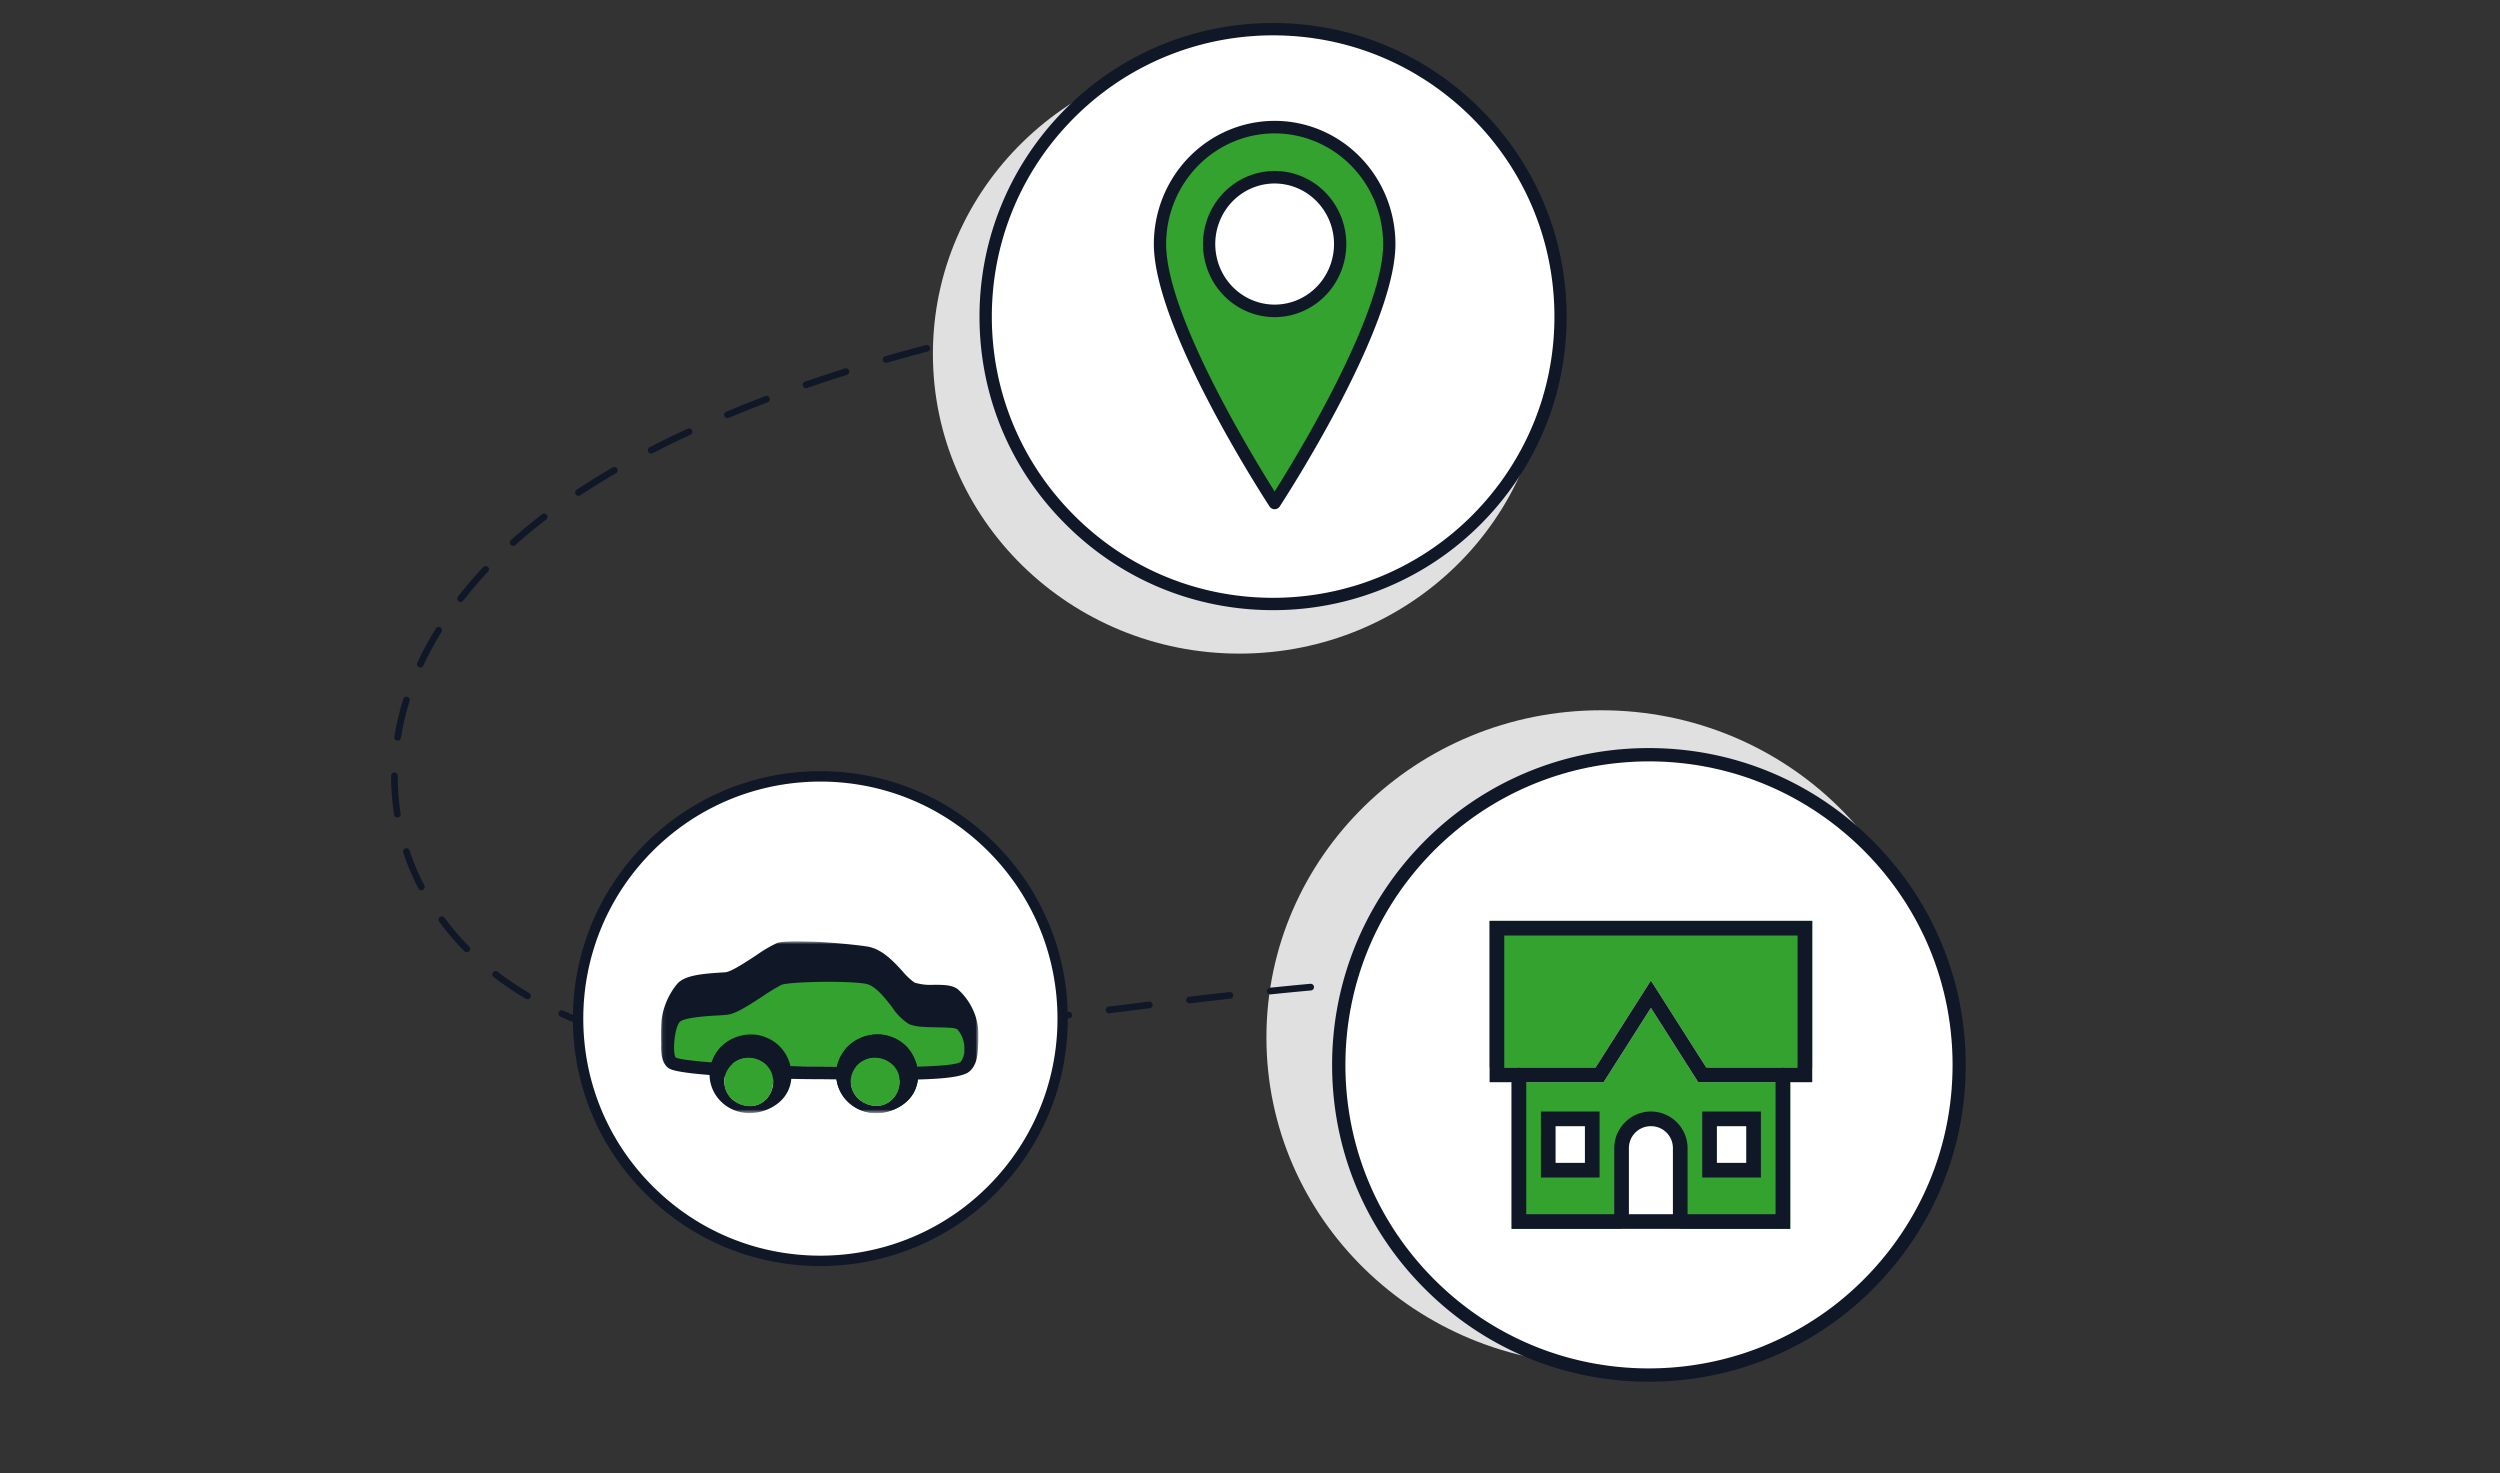
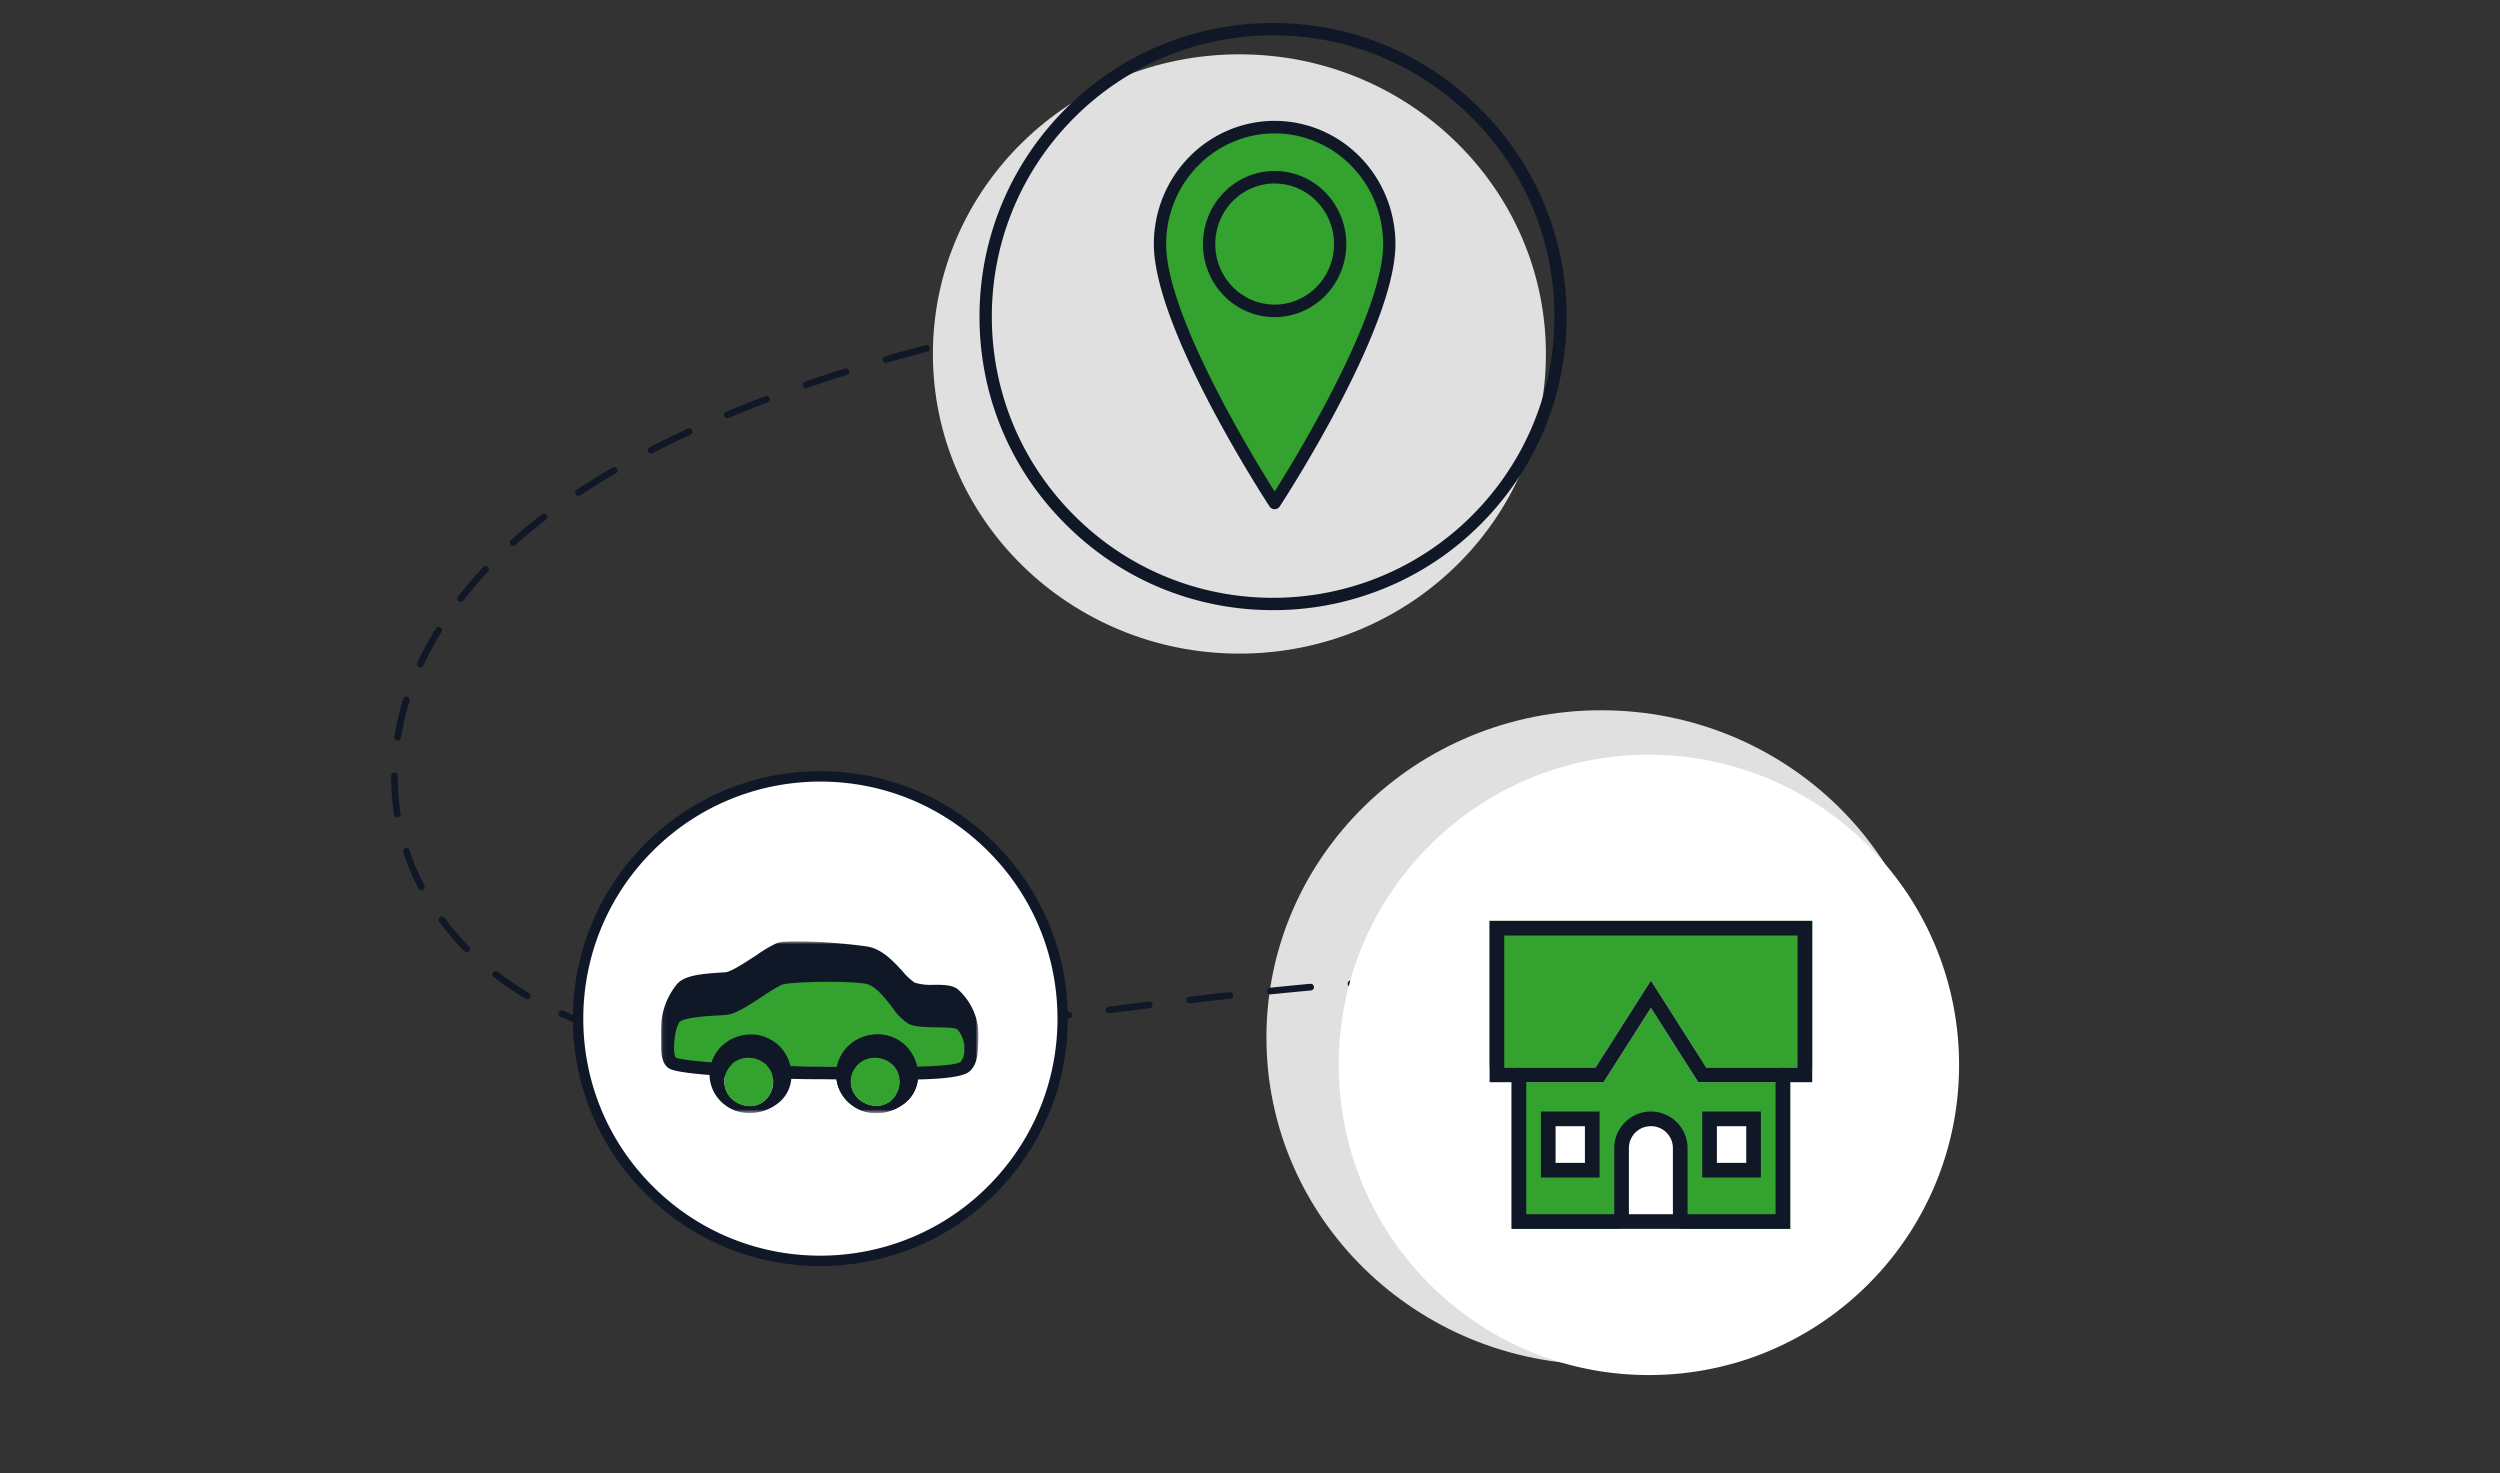
<svg xmlns="http://www.w3.org/2000/svg" width="560" height="330" fill="none">
  <rect width="100%" height="100%" fill="#333333" stroke="none" />
  <ellipse cx="358.652" cy="232.392" rx="74.973" ry="73.292" fill="#E0E0E0" />
  <path d="M118.243 118.688l-.479-.577.479.577zm62.554 115.811l-.075-.746.075.746zm191.224 15.72a.75.75 0 101.335.682l-1.335-.682zM272.466 66.376a.75.75 0 10.044 1.499l-.044-1.5zm-9.295 2.11a.75.75 0 10-.14-1.494l.14 1.493zm-9.54-.422a.75.75 0 00.197 1.487l-.197-1.487zm-9.098 2.86a.75.75 0 00-.24-1.48l.24 1.48zm-9.528.151a.75.75 0 10.278 1.474l-.278-1.474zm-8.939 3.327a.75.75 0 00-.313-1.467l.313 1.467zm-9.531.612a.75.75 0 10.347 1.46l-.347-1.46zm-8.76 3.737a.75.75 0 00-.381-1.451l.381 1.45zm-9.483 1.055a.75.75 0 10.416 1.441l-.416-1.44zm-8.578 4.16a.75.75 0 10-.453-1.43l.453 1.43zm-9.413 1.538a.75.75 0 00.491 1.417l-.491-1.417zm-8.339 4.624a.75.75 0 10-.533-1.402l.533 1.402zm-9.303 2.099a.75.75 0 10.58 1.383l-.58-1.383zm-8.013 5.167a.75.75 0 10-.631-1.36l.631 1.36zm-9.121 2.788a.749.749 0 10.687 1.333l-.687-1.333zm-7.54 5.829a.75.75 0 10-.752-1.298l.752 1.298zm-8.805 3.679a.75.75 0 10.827 1.252l-.827-1.252zm-6.804 6.666a.751.751 0 00-.911-1.192l.911 1.192zm-7.93 4.619a.75.75 0 001.003 1.116l-1.003-1.116zm-5.112 7.084a.75.75 0 10-1.093-1.028l1.093 1.028zm-6.748 5.575a.75.75 0 001.185.92l-1.185-.92zm-3.7 7.945a.75.75 0 10-1.276-.788l1.276.788zm-5.402 6.855a.75.75 0 101.36.632l-1.36-.632zm-1.726 8.598a.75.75 0 00-1.432-.447l1.432.447zm-3.431 8.04a.75.75 0 001.48.237l-1.48-.237zm.783 8.712a.75.75 0 00-1.5-.006l1.5.006zm-.84 8.709a.75.75 0 001.483-.234l-1.482.234zm3.484 8.021a.75.75 0 10-1.424.471l1.424-.471zm1.981 8.523a.75.75 0 001.33-.693l-1.33.693zm5.828 6.518a.751.751 0 00-1.208.889l1.208-.889zm4.461 7.522a.75.75 0 101.068-1.054l-1.068 1.054zm7.463 4.597a.749.749 0 10-.916 1.187l.916-1.187zm6.287 6.06a.75.75 0 00.764-1.291l-.764 1.291zm8.369 2.638a.75.75 0 00-.614 1.369l.614-1.369zm7.478 4.504a.75.75 0 00.471-1.424l-.471 1.424zm8.714.875a.75.75 0 00-.337 1.462l.337-1.462zm8.231 3.05a.75.75 0 00.212-1.485l-.212 1.485zm8.713-.609a.75.75 0 10-.097 1.497l.097-1.497zm8.566 1.751a.75.75 0 00-.007-1.5l.007 1.5zm8.56-1.824a.75.75 0 00.104 1.496l-.104-1.496zm8.958.664a.749.749 0 10-.158-1.491l.158 1.491zm8.873-2.488a.75.75 0 00.17 1.49l-.17-1.49zm9.204.424a.75.75 0 00-.181-1.489l.181 1.489zm8.838-2.603a.75.75 0 10.187 1.488l-.187-1.488zm9.206.342a.75.75 0 00-.191-1.488l.191 1.488zm8.823-2.65a.75.75 0 00.193 1.487l-.193-1.487zm9.207.322a.75.75 0 10-.192-1.488l.192 1.488zm8.825-2.643a.75.75 0 00.189 1.488l-.189-1.488zm9.206.357a.749.749 0 10-.184-1.488l.184 1.488zm8.843-2.582a.75.75 0 10.176 1.489l-.176-1.489zm9.201.45a.75.75 0 00-.167-1.491l.167 1.491zm8.876-2.462a.75.75 0 10.153 1.492l-.153-1.492zm9.188.614a.749.749 0 10-.136-1.494l.136 1.494zm8.924-2.257a.75.75 0 10.115 1.496l-.115-1.496zm9.152.883a.75.75 0 10-.087-1.498l.087 1.498zm9.032-1.923a.75.75 0 10.051 1.5l-.051-1.5zm9.132 1.33a.75.75 0 00-.002-1.5l.002 1.5zm9.106-1.325a.75.75 0 00-.064 1.499l.064-1.499zm8.947 2.161a.75.75 0 00.162-1.491l-.162 1.491zm9.202-.061a.75.75 0 10-.32 1.466l.32-1.466zm8.204 4.127a.75.75 0 00.605-1.373l-.605 1.373zm8.275 3.945a.75.75 0 00-1.132.985l1.132-.985zm1.905 8.82a.751.751 0 001.5-.052l-1.5.052zm-.266 9.079a.75.75 0 00-1.402-.534l1.402.534zm-98.073-180.27a72.635 72.635 0 00-4.727.003l.044 1.499a71.15 71.15 0 014.628-.003l.055-1.499zm-14.162.619c-2.898.271-6.045.628-9.4 1.072l.197 1.487c3.338-.442 6.465-.796 9.343-1.066l-.14-1.493zm-18.738 2.452a369.447 369.447 0 00-9.288 1.631l.278 1.474a368.59 368.59 0 019.25-1.625l-.24-1.48zm-18.54 3.491a407.91 407.91 0 00-9.218 2.079l.347 1.46c3.112-.74 6.178-1.43 9.184-2.072l-.313-1.467zM207.394 77.3c-3.011.79-6.049 1.625-9.102 2.506l.416 1.441c3.041-.877 6.067-1.71 9.067-2.496l-.381-1.451zm-18.133 5.236a345.245 345.245 0 00-8.96 2.968l.491 1.417a344.09 344.09 0 018.922-2.955l-.453-1.43zm-17.832 6.19a286.125 286.125 0 00-8.77 3.5l.58 1.385a283.838 283.838 0 018.723-3.483l-.533-1.402zm-17.414 7.307a222.92 222.92 0 00-8.49 4.149l.687 1.333a221.521 221.521 0 018.434-4.12l-.631-1.362zm-16.782 8.68a164.264 164.264 0 00-8.053 4.977l.827 1.252a161.62 161.62 0 017.978-4.931l-.752-1.298zm-15.768 10.451a118.376 118.376 0 00-3.701 2.947l.958 1.154a115.668 115.668 0 013.654-2.909l-.911-1.192zm-3.701 2.947c-1.14.946-2.246 1.901-3.318 2.864l1.003 1.116c1.057-.95 2.148-1.892 3.273-2.826l-.958-1.154zm-9.523 8.92a91.926 91.926 0 00-5.655 6.603l1.185.92a90.056 90.056 0 015.563-6.495l-1.093-1.028zm-10.631 13.76a73.305 73.305 0 00-4.126 7.643l1.36.632a71.821 71.821 0 014.042-7.487l-1.276-.788zm-7.284 15.794a60.637 60.637 0 00-2 8.487l1.482.237a59.096 59.096 0 011.95-8.277l-1.432-.447zm-2.716 17.193a54.37 54.37 0 00.66 8.715l1.483-.234a52.866 52.866 0 01-.643-8.475l-1.5-.006zm2.72 17.207a54.47 54.47 0 003.405 8.052l1.33-.693a52.961 52.961 0 01-3.31-7.83l-1.425.471zm8.025 15.459a60.392 60.392 0 005.669 6.633l1.068-1.054a58.631 58.631 0 01-5.529-6.468l-1.208.889zm12.216 12.417a70.686 70.686 0 007.203 4.873l.764-1.291a69.28 69.28 0 01-7.051-4.769l-.916 1.187zm14.958 8.88a84.896 84.896 0 008.092 3.135l.471-1.424a83.398 83.398 0 01-7.949-3.08l-.614 1.369zm16.469 5.472c2.765.637 5.622 1.168 8.568 1.588l.212-1.485a101.187 101.187 0 01-8.443-1.565l-.337 1.462zm17.184 2.476c2.818.183 5.706.269 8.663.254l-.007-1.5a122.19 122.19 0 01-8.559-.251l-.097 1.497zm17.327-.074c1.44-.1 2.894-.223 4.363-.37l-.15-1.492c-1.453.145-2.892.267-4.317.366l.104 1.496zm4.363-.37c1.484-.148 2.981-.302 4.491-.462l-.158-1.491c-1.507.159-3.001.313-4.483.461l.15 1.492zm13.534-1.46c2.977-.341 5.99-.697 9.034-1.066l-.181-1.489c-3.041.368-6.051.725-9.023 1.065l.17 1.49zm18.059-2.181c2.987-.375 5.995-.758 9.019-1.146l-.191-1.488c-3.023.388-6.03.771-9.015 1.146l.187 1.488zm18.035-2.309l9.014-1.165-.192-1.488c-3.01.388-6.017.778-9.015 1.166l.193 1.487zm18.028-2.32c3.012-.382 6.019-.76 9.017-1.131l-.184-1.488c-3 .37-6.009.748-9.022 1.131l.189 1.488zm18.036-2.224c3.028-.358 6.038-.706 9.025-1.039l-.167-1.491c-2.99.334-6.004.682-9.034 1.041l.176 1.489zm18.054-2.009c3.047-.313 6.061-.606 9.035-.878l-.136-1.494c-2.98.272-6 .567-9.052.88l.153 1.492zm18.074-1.639c3.069-.236 6.084-.442 9.037-.613l-.087-1.498c-2.963.173-5.988.379-9.065.615l.115 1.496zm18.12-1.036a282.19 282.19 0 019.081-.17l-.002-1.5c-2.949.005-5.996.064-9.13.17l.051 1.5zm18.123.004c3.168.135 6.178.353 9.011.662l.162-1.491c-2.87-.313-5.913-.533-9.109-.67l-.064 1.499zm17.893 2.067c3.222.702 6.076 1.584 8.524 2.661l.605-1.373c-2.562-1.127-5.517-2.036-8.809-2.754l-.32 1.466zm15.667 7.591c1.88 2.162 2.931 4.744 3.037 7.835l1.5-.052c-.118-3.432-1.298-6.344-3.405-8.768l-1.132.985zm1.369 16.38a41.84 41.84 0 01-1.843 4.11l1.335.682a43.156 43.156 0 001.91-4.258l-1.402-.534z" fill="#101828" />
  <ellipse cx="277.627" cy="79.289" rx="68.658" ry="67.12" fill="#E0E0E0" />
  <g clip-path="url(#clip0_44_21214)">
-     <path d="M349.554 70.942c0 28.582-18.631 52.796-44.393 61.199a64.624 64.624 0 01-19.985 3.152c-35.548 0-64.379-28.804-64.379-64.38 0-34 26.343-61.835 59.735-64.212a63.8 63.8 0 014.616-.166c35.575.028 64.406 28.859 64.406 64.406z" fill="#fff" />
    <path d="M285.167 136.674c-17.553 0-34.083-6.828-46.494-19.267-12.439-12.411-19.267-28.913-19.267-46.494 0-16.751 6.303-32.7 17.719-44.918 11.361-12.163 26.758-19.516 43.288-20.677a66.317 66.317 0 014.726-.166c17.581 0 34.111 6.856 46.522 19.295 12.412 12.411 19.267 28.941 19.267 46.494 0 14.153-4.423 27.642-12.798 38.975-8.21 11.112-19.461 19.267-32.535 23.524a65.649 65.649 0 01-20.428 3.234zm-.028-128.757c-1.52 0-3.04.055-4.505.165-15.867 1.134-30.6 8.155-41.491 19.82-10.947 11.692-16.973 26.979-16.973 43.011 0 16.834 6.552 32.646 18.465 44.559 11.887 11.887 27.726 18.438 44.532 18.438a63.557 63.557 0 0019.571-3.096c12.522-4.091 23.302-11.886 31.18-22.529 8.016-10.863 12.273-23.8 12.273-37.344 0-16.834-6.551-32.646-18.465-44.56-11.913-11.886-27.752-18.464-44.587-18.464z" fill="#101828" />
  </g>
  <g clip-path="url(#clip1_44_21214)">
    <path d="M311.204 54.665c0 18.709-25.682 57.997-25.682 57.997S259.84 73.374 259.84 54.665c0-3.44.664-6.846 1.955-10.023a26.219 26.219 0 015.567-8.498 25.656 25.656 0 018.332-5.678 25.247 25.247 0 019.828-1.993c3.372 0 6.712.677 9.828 1.993a25.656 25.656 0 018.332 5.678 26.235 26.235 0 015.567 8.498 26.638 26.638 0 011.955 10.023z" fill="#33a22e" />
    <path d="M285.519 114.068a1.35 1.35 0 01-.649-.166c-.2-.109-.37-.266-.496-.459-1.057-1.62-25.913-39.859-25.913-58.775 0-7.319 2.851-14.338 7.925-19.513 5.074-5.175 11.957-8.083 19.133-8.083 7.176 0 14.058 2.908 19.133 8.083 5.074 5.175 7.925 12.194 7.925 19.513 0 18.916-24.857 57.155-25.914 58.775a1.37 1.37 0 01-1.144.625zm0-84.19c-6.444.008-12.623 2.622-17.179 7.27-4.557 4.647-7.12 10.948-7.127 17.52 0 15.834 19.347 47.556 24.306 55.425 4.958-7.869 24.306-39.591 24.306-55.425-.007-6.572-2.57-12.873-7.127-17.52-4.557-4.648-10.735-7.262-17.179-7.27z" fill="#101828" />
-     <path d="M285.523 69.633c8.106 0 14.676-6.7 14.676-14.967 0-8.266-6.57-14.967-14.676-14.967-8.105 0-14.675 6.7-14.675 14.967s6.57 14.967 14.675 14.967z" fill="#fff" />
    <path d="M285.52 71.037a15.83 15.83 0 01-8.918-2.759 16.302 16.302 0 01-5.911-7.346 16.675 16.675 0 01-.914-9.459 16.477 16.477 0 014.393-8.381 15.958 15.958 0 018.219-4.48 15.762 15.762 0 019.274.931 16.123 16.123 0 017.203 6.03 16.6 16.6 0 012.705 9.094c-.005 4.34-1.697 8.501-4.706 11.57-3.01 3.07-7.089 4.795-11.345 4.8zm0-29.934c-2.63 0-5.202.796-7.389 2.286a13.506 13.506 0 00-4.898 6.087 13.813 13.813 0 00-.757 7.837 13.648 13.648 0 003.64 6.945 13.223 13.223 0 006.809 3.712c2.58.524 5.254.255 7.685-.772a13.357 13.357 0 005.968-4.995 13.752 13.752 0 002.242-7.536 13.723 13.723 0 00-3.9-9.586 13.187 13.187 0 00-9.4-3.978z" fill="#101828" />
  </g>
  <g clip-path="url(#clip2_44_21214)">
    <path d="M238.016 228.196c0 24.09-15.703 44.5-37.417 51.582a54.476 54.476 0 01-16.845 2.656c-29.962 0-54.262-24.277-54.262-54.262 0-28.657 22.204-52.118 50.348-54.122a53.907 53.907 0 013.891-.14c29.985.023 54.285 24.324 54.285 54.286z" fill="#fff" />
    <path d="M183.755 283.598c-14.794 0-28.727-5.754-39.188-16.239-10.484-10.461-16.239-24.37-16.239-39.188a55.273 55.273 0 0114.934-37.86c9.576-10.251 22.553-16.449 36.486-17.427a56.036 56.036 0 013.984-.14c14.818 0 28.75 5.778 39.211 16.262 10.461 10.461 16.239 24.394 16.239 39.188 0 11.929-3.728 23.299-10.787 32.851-6.92 9.366-16.402 16.239-27.422 19.827a55.313 55.313 0 01-17.218 2.726zm-.023-108.524c-1.282 0-2.563.047-3.798.14-13.373.955-25.791 6.873-34.971 16.705-9.226 9.855-14.305 22.739-14.305 36.252 0 14.189 5.522 27.516 15.563 37.557 10.019 10.019 23.369 15.54 37.534 15.54 5.615 0 11.16-.885 16.496-2.609 10.554-3.448 19.64-10.018 26.28-18.988 6.757-9.157 10.345-20.06 10.345-31.477 0-14.188-5.522-27.515-15.564-37.557-10.041-10.018-23.391-15.563-37.58-15.563z" fill="#101828" />
  </g>
  <g clip-path="url(#clip3_44_21214)">
    <mask id="a" style="mask-type:luminance" maskUnits="userSpaceOnUse" x="148" y="210" width="72" height="40">
      <path d="M148.055 210.83h71.11v38.507h-71.11V210.83z" fill="#fff" />
    </mask>
    <g mask="url(#a)">
      <path d="M219.089 230.173c-.42-3.286-2.023-6.32-4.522-8.565-1.192-.969-3.13-1.016-5.366-1.016a12.286 12.286 0 01-4.323-.484 13.637 13.637 0 01-2.683-2.516c-2.037-2.226-4.62-5.033-7.899-5.565-3.872-.628-17.49-1.839-20.272-.776a30.03 30.03 0 00-4.521 2.664c-2.285 1.499-5.714 3.774-7.005 3.87-.448.048-.945.048-1.492.097-4.222.291-7.899.678-9.44 2.661a15.88 15.88 0 00-3.378 7.936 47.29 47.29 0 00-.1 5.324c-.099 2.177.248 4.259 1.392 5.226.496.484 1.49 1.355 14.059 2.08 7.157.436 15.007.63 19.577.63 1.59 0 3.629.049 6.012.049 3.676.048 6.956.096 9.888.096 8.897 0 14.457-.29 16.992-1.255.398-.123.77-.32 1.093-.581 1.639-1.306 1.888-3.677 1.937-4.984v-.051a32.05 32.05 0 00.051-4.84zm-29.961 8.711c-2.384-.048-4.422-.048-6.012-.048-6.458 0-14.607-.291-21.066-.726.448-.097.944-.194 1.391-.291 6.857-1.307 14.657-2.759 19.626-2.759 3.527 0 9.985 1.549 16.197 3.001 1.288.29 2.534.581 3.676.871-5.018.049-10.433 0-13.812-.048z" fill="#101828" />
      <path d="M210.047 230.125c-2.583-.049-4.967-.049-6.509-.776a12.547 12.547 0 01-3.725-3.773c-1.689-2.178-3.826-4.888-5.962-5.227-4.472-.725-16.943-.435-18.781.243a42.635 42.635 0 00-3.925 2.37c-3.727 2.469-6.508 4.211-8.397 4.356-.497.049-1.142.097-1.938.144-1.938.097-7.751.436-8.595 1.501-1.194 1.548-1.59 6.919-.845 7.935 2.286 1.017 19.874 1.984 31.699 1.984 1.59 0 3.676.049 6.012.049 7.205.097 24.097.342 26.085-1.064a4.084 4.084 0 00.843-2.759 6.3 6.3 0 00-1.584-4.549c-.501-.388-2.836-.388-4.378-.434z" fill="#33a22e" />
      <path d="M177.259 241.448a7.606 7.606 0 01-.952 3.313 7.835 7.835 0 01-2.325 2.59 10.41 10.41 0 01-6.063 1.984 9.109 9.109 0 01-4.069-.926 8.862 8.862 0 01-3.19-2.63 8.575 8.575 0 01-1.61-3.755 8.469 8.469 0 01.323-4.058 9.96 9.96 0 011.791-3.147 9.362 9.362 0 013.048-2.231 9.595 9.595 0 013.708-.867 8.703 8.703 0 013.826.726 8.827 8.827 0 013.13 2.178 9.293 9.293 0 011.893 3.179 9.124 9.124 0 01.489 3.644h.001zm-4.125 0a4.601 4.601 0 00-.6-1.811 4.735 4.735 0 00-1.288-1.431 5.782 5.782 0 00-3.328-1.254 5.527 5.527 0 00-3.529 1.065 5.413 5.413 0 00-2.086 3.435 5.692 5.692 0 00.149 2.227 5.433 5.433 0 001.093 2.032 6.026 6.026 0 001.968 1.462c.752.35 1.571.544 2.405.571a5.072 5.072 0 002.398-.562 4.91 4.91 0 001.824-1.616 5.695 5.695 0 00.994-4.118z" fill="#101828" />
      <path d="M170.348 247.208a5.134 5.134 0 001.788-1.597 6.054 6.054 0 00.993-4.111 4.63 4.63 0 00-.599-1.812 4.753 4.753 0 00-1.289-1.432 5.77 5.77 0 00-3.328-1.254 5.51 5.51 0 00-3.528 1.064 5.413 5.413 0 00-2.086 3.435 5.691 5.691 0 00.148 2.227 5.443 5.443 0 001.094 2.032 6 6 0 001.967 1.463c.753.35 1.572.544 2.405.569a5.295 5.295 0 002.435-.584z" fill="#33a22e" />
      <path d="M205.623 241.448a7.914 7.914 0 01-.995 3.386 8.055 8.055 0 01-2.284 2.517 10.408 10.408 0 01-6.061 1.984 9.113 9.113 0 01-4.07-.926 8.862 8.862 0 01-3.19-2.63 8.57 8.57 0 01-1.61-3.757 8.487 8.487 0 01.324-4.059 9.96 9.96 0 011.788-3.144 9.366 9.366 0 013.049-2.231 9.6 9.6 0 013.709-.867 8.703 8.703 0 013.826.726 8.836 8.836 0 013.13 2.178 9.619 9.619 0 012.384 6.823zm-4.173 0a4.622 4.622 0 00-.6-1.811 4.758 4.758 0 00-1.288-1.431 5.782 5.782 0 00-3.329-1.254 5.518 5.518 0 00-3.528 1.065 5.41 5.41 0 00-2.087 3.435 5.71 5.71 0 00.149 2.227 5.433 5.433 0 001.093 2.032 6.026 6.026 0 001.968 1.462c.752.35 1.571.544 2.405.571a5.072 5.072 0 002.398-.562 4.913 4.913 0 001.825-1.616 5.701 5.701 0 00.994-4.118z" fill="#101828" />
      <path d="M205.623 241.448a7.914 7.914 0 01-.995 3.386 8.055 8.055 0 01-2.284 2.517 10.408 10.408 0 01-6.061 1.984 9.113 9.113 0 01-4.07-.926 8.862 8.862 0 01-3.19-2.63 8.57 8.57 0 01-1.61-3.757 8.487 8.487 0 01.324-4.059 9.96 9.96 0 011.788-3.144 9.366 9.366 0 013.049-2.231 9.6 9.6 0 013.709-.867 8.703 8.703 0 013.826.726 8.836 8.836 0 013.13 2.178 9.619 9.619 0 012.384 6.823zm-4.173 0a4.622 4.622 0 00-.6-1.811 4.758 4.758 0 00-1.288-1.431 5.782 5.782 0 00-3.329-1.254 5.518 5.518 0 00-3.528 1.065 5.41 5.41 0 00-2.087 3.435 5.71 5.71 0 00.149 2.227 5.433 5.433 0 001.093 2.032 6.026 6.026 0 001.968 1.462c.752.35 1.571.544 2.405.571a5.072 5.072 0 002.398-.562 4.913 4.913 0 001.825-1.616 5.701 5.701 0 00.994-4.118z" fill="#101828" />
      <path d="M201.45 241.447a4.612 4.612 0 00-.6-1.811 4.758 4.758 0 00-1.288-1.431 5.782 5.782 0 00-3.329-1.254 5.52 5.52 0 00-3.527 1.065 5.406 5.406 0 00-2.087 3.435 5.71 5.71 0 00.148 2.227 5.413 5.413 0 001.094 2.032 6.011 6.011 0 001.967 1.463 6.178 6.178 0 002.405.57 5.09 5.09 0 002.399-.561 4.924 4.924 0 001.825-1.617 5.705 5.705 0 00.993-4.118z" fill="#33a22e" />
    </g>
  </g>
  <g clip-path="url(#clip4_44_21214)">
    <path d="M438.832 238.565c0 30.845-20.106 56.977-47.909 66.046a69.76 69.76 0 01-21.568 3.4c-38.362 0-69.476-31.084-69.476-69.476 0-36.692 28.429-66.732 64.465-69.297 1.64-.12 3.311-.179 4.981-.179 38.393.029 69.507 31.143 69.507 69.506z" fill="#fff" />
-     <path d="M369.359 309.504c-18.943 0-36.782-7.368-50.176-20.792-13.424-13.394-20.792-31.203-20.792-50.176 0-18.077 6.801-35.29 19.121-48.475 12.261-13.126 28.877-21.061 46.716-22.314a71.769 71.769 0 015.101-.179c18.972 0 36.811 7.398 50.205 20.822 13.394 13.395 20.792 31.233 20.792 50.176 0 15.274-4.772 29.831-13.811 42.062-8.86 11.992-21.001 20.792-35.111 25.386a70.837 70.837 0 01-22.045 3.49zm-.03-138.953c-1.641 0-3.282.06-4.863.179-17.123 1.224-33.023 8.801-44.776 21.389-11.813 12.619-18.316 29.115-18.316 46.417 0 18.167 7.07 35.231 19.927 48.088 12.827 12.827 29.92 19.897 48.058 19.897a68.554 68.554 0 0021.12-3.341c13.513-4.415 25.147-12.827 33.649-24.312 8.651-11.724 13.245-25.685 13.245-40.302 0-18.167-7.07-35.23-19.927-48.087-12.857-12.828-29.95-19.928-48.117-19.928z" fill="#101828" />
  </g>
  <path d="M333.668 206.273v32.851h23.735l12.401-19.48 12.401 19.48h23.734v-32.851h-72.271zm36.136 19.481l-10.595 16.655h-20.613v32.851h24.637v-18.068c0-3.63 2.941-6.57 6.571-6.57s6.57 2.94 6.57 6.57v18.068h24.638v-32.851h-20.614l-10.594-16.655zm-22.996 24.868h9.855v11.497h-9.855v-11.497zm36.136 0h9.855v11.497h-9.855v-11.497z" fill="#33a22e" />
  <path d="M333.668 206.273v36.136h4.928v32.851h62.416v-32.851h4.927v-36.136h-72.271zm3.285 3.285h65.701v29.566h-3.009a1.656 1.656 0 00-.535 0h-16.907l-12.399-19.485-12.4 19.485h-16.913a1.633 1.633 0 00-.279-.023c-.079.002-.159.01-.237.023h-3.022v-29.566zm32.851 16.201l10.596 16.65h17.327v29.566h-19.711v-14.783c0-4.517-3.695-8.213-8.212-8.213-4.517 0-8.213 3.696-8.213 8.213v14.783h-19.71v-29.566h17.327l10.596-16.65zm-24.638 23.22v14.783h13.14v-14.783h-13.14zm36.135 0v14.783h13.141v-14.783h-13.141zm-32.85 3.285h6.57v8.213h-6.57v-8.213zm21.353 0a4.904 4.904 0 014.927 4.928v14.783h-9.855v-14.783a4.905 4.905 0 014.928-4.928zm14.782 0h6.57v8.213h-6.57v-8.213z" fill="#101828" />
  <defs>
    <clipPath id="clip0_44_21214">
      <path fill="#fff" transform="translate(219.406 5.152)" d="M0 0h131.522v131.522H0z" />
    </clipPath>
    <clipPath id="clip1_44_21214">
      <path fill="#fff" transform="translate(258.461 27.072)" d="M0 0h54.116v86.996H0z" />
    </clipPath>
    <clipPath id="clip2_44_21214">
      <path fill="#fff" transform="translate(128.328 172.744)" d="M0 0h110.854v110.854H0z" />
    </clipPath>
    <clipPath id="clip3_44_21214">
      <path fill="#fff" transform="translate(148.047 210.83)" d="M0 0h71.409v38.765H0z" />
    </clipPath>
    <clipPath id="clip4_44_21214">
      <path fill="#fff" transform="translate(298.391 167.568)" d="M0 0h141.936v141.936H0z" />
    </clipPath>
  </defs>
</svg>